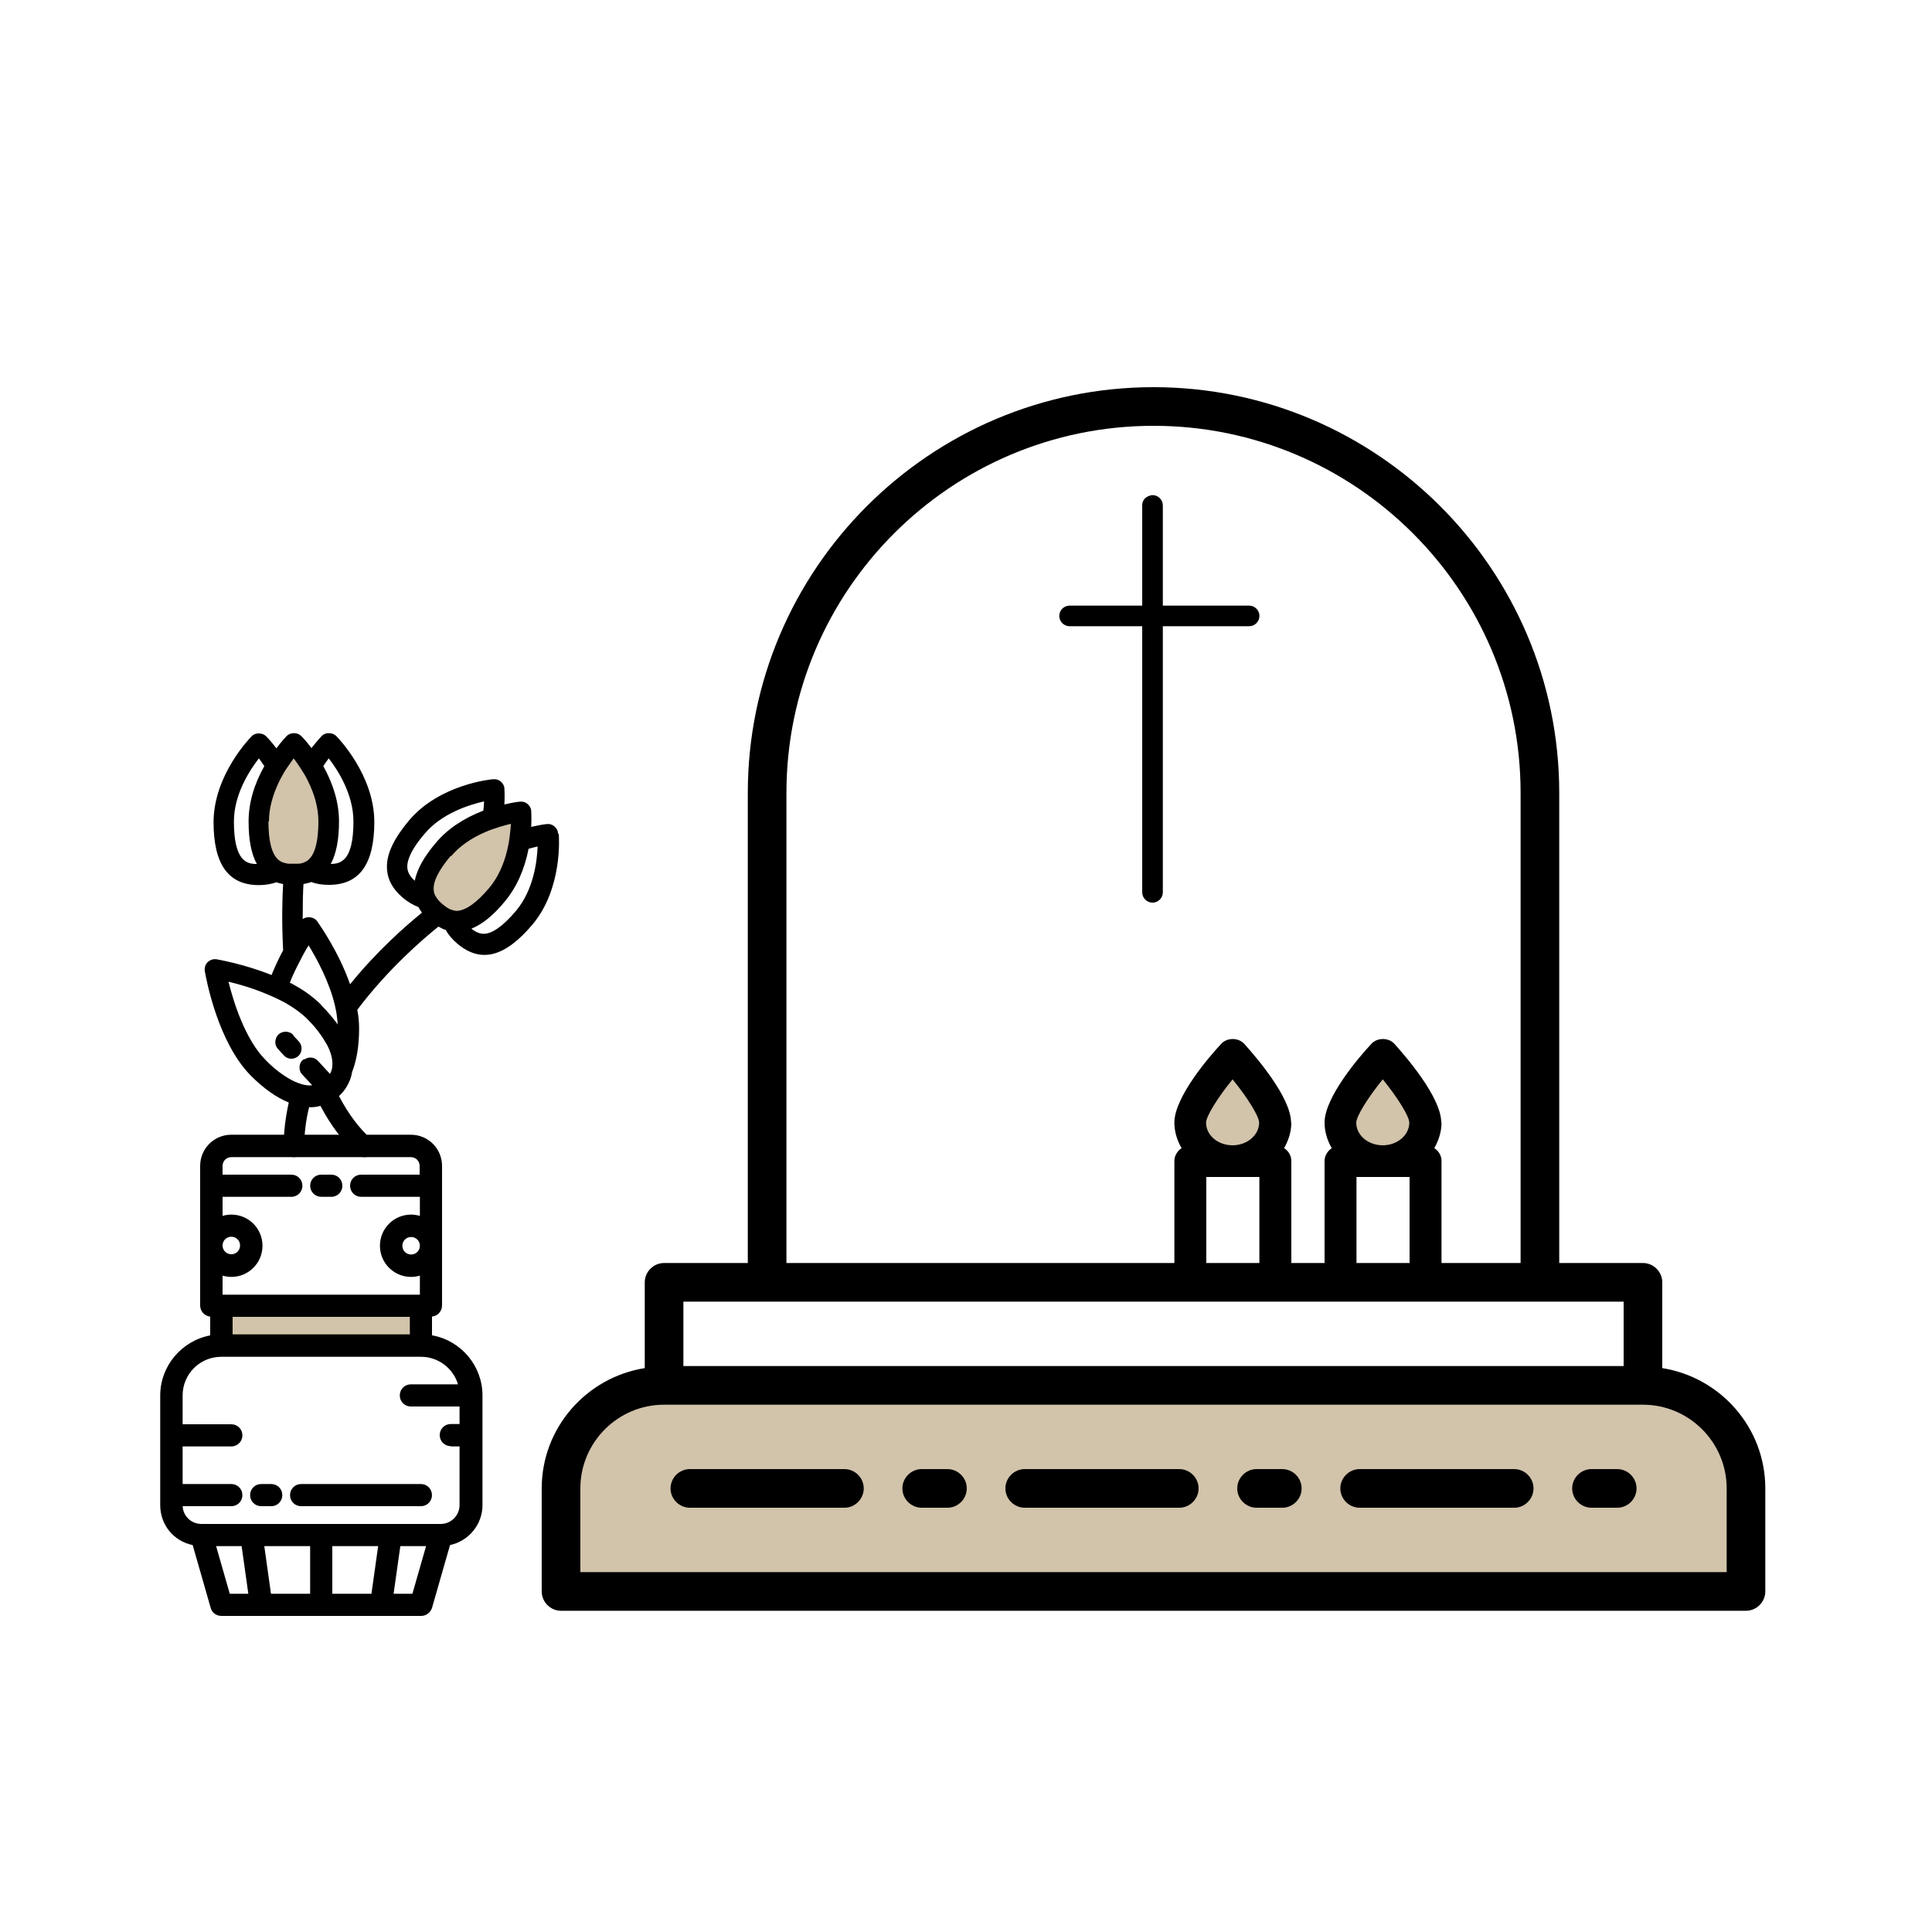
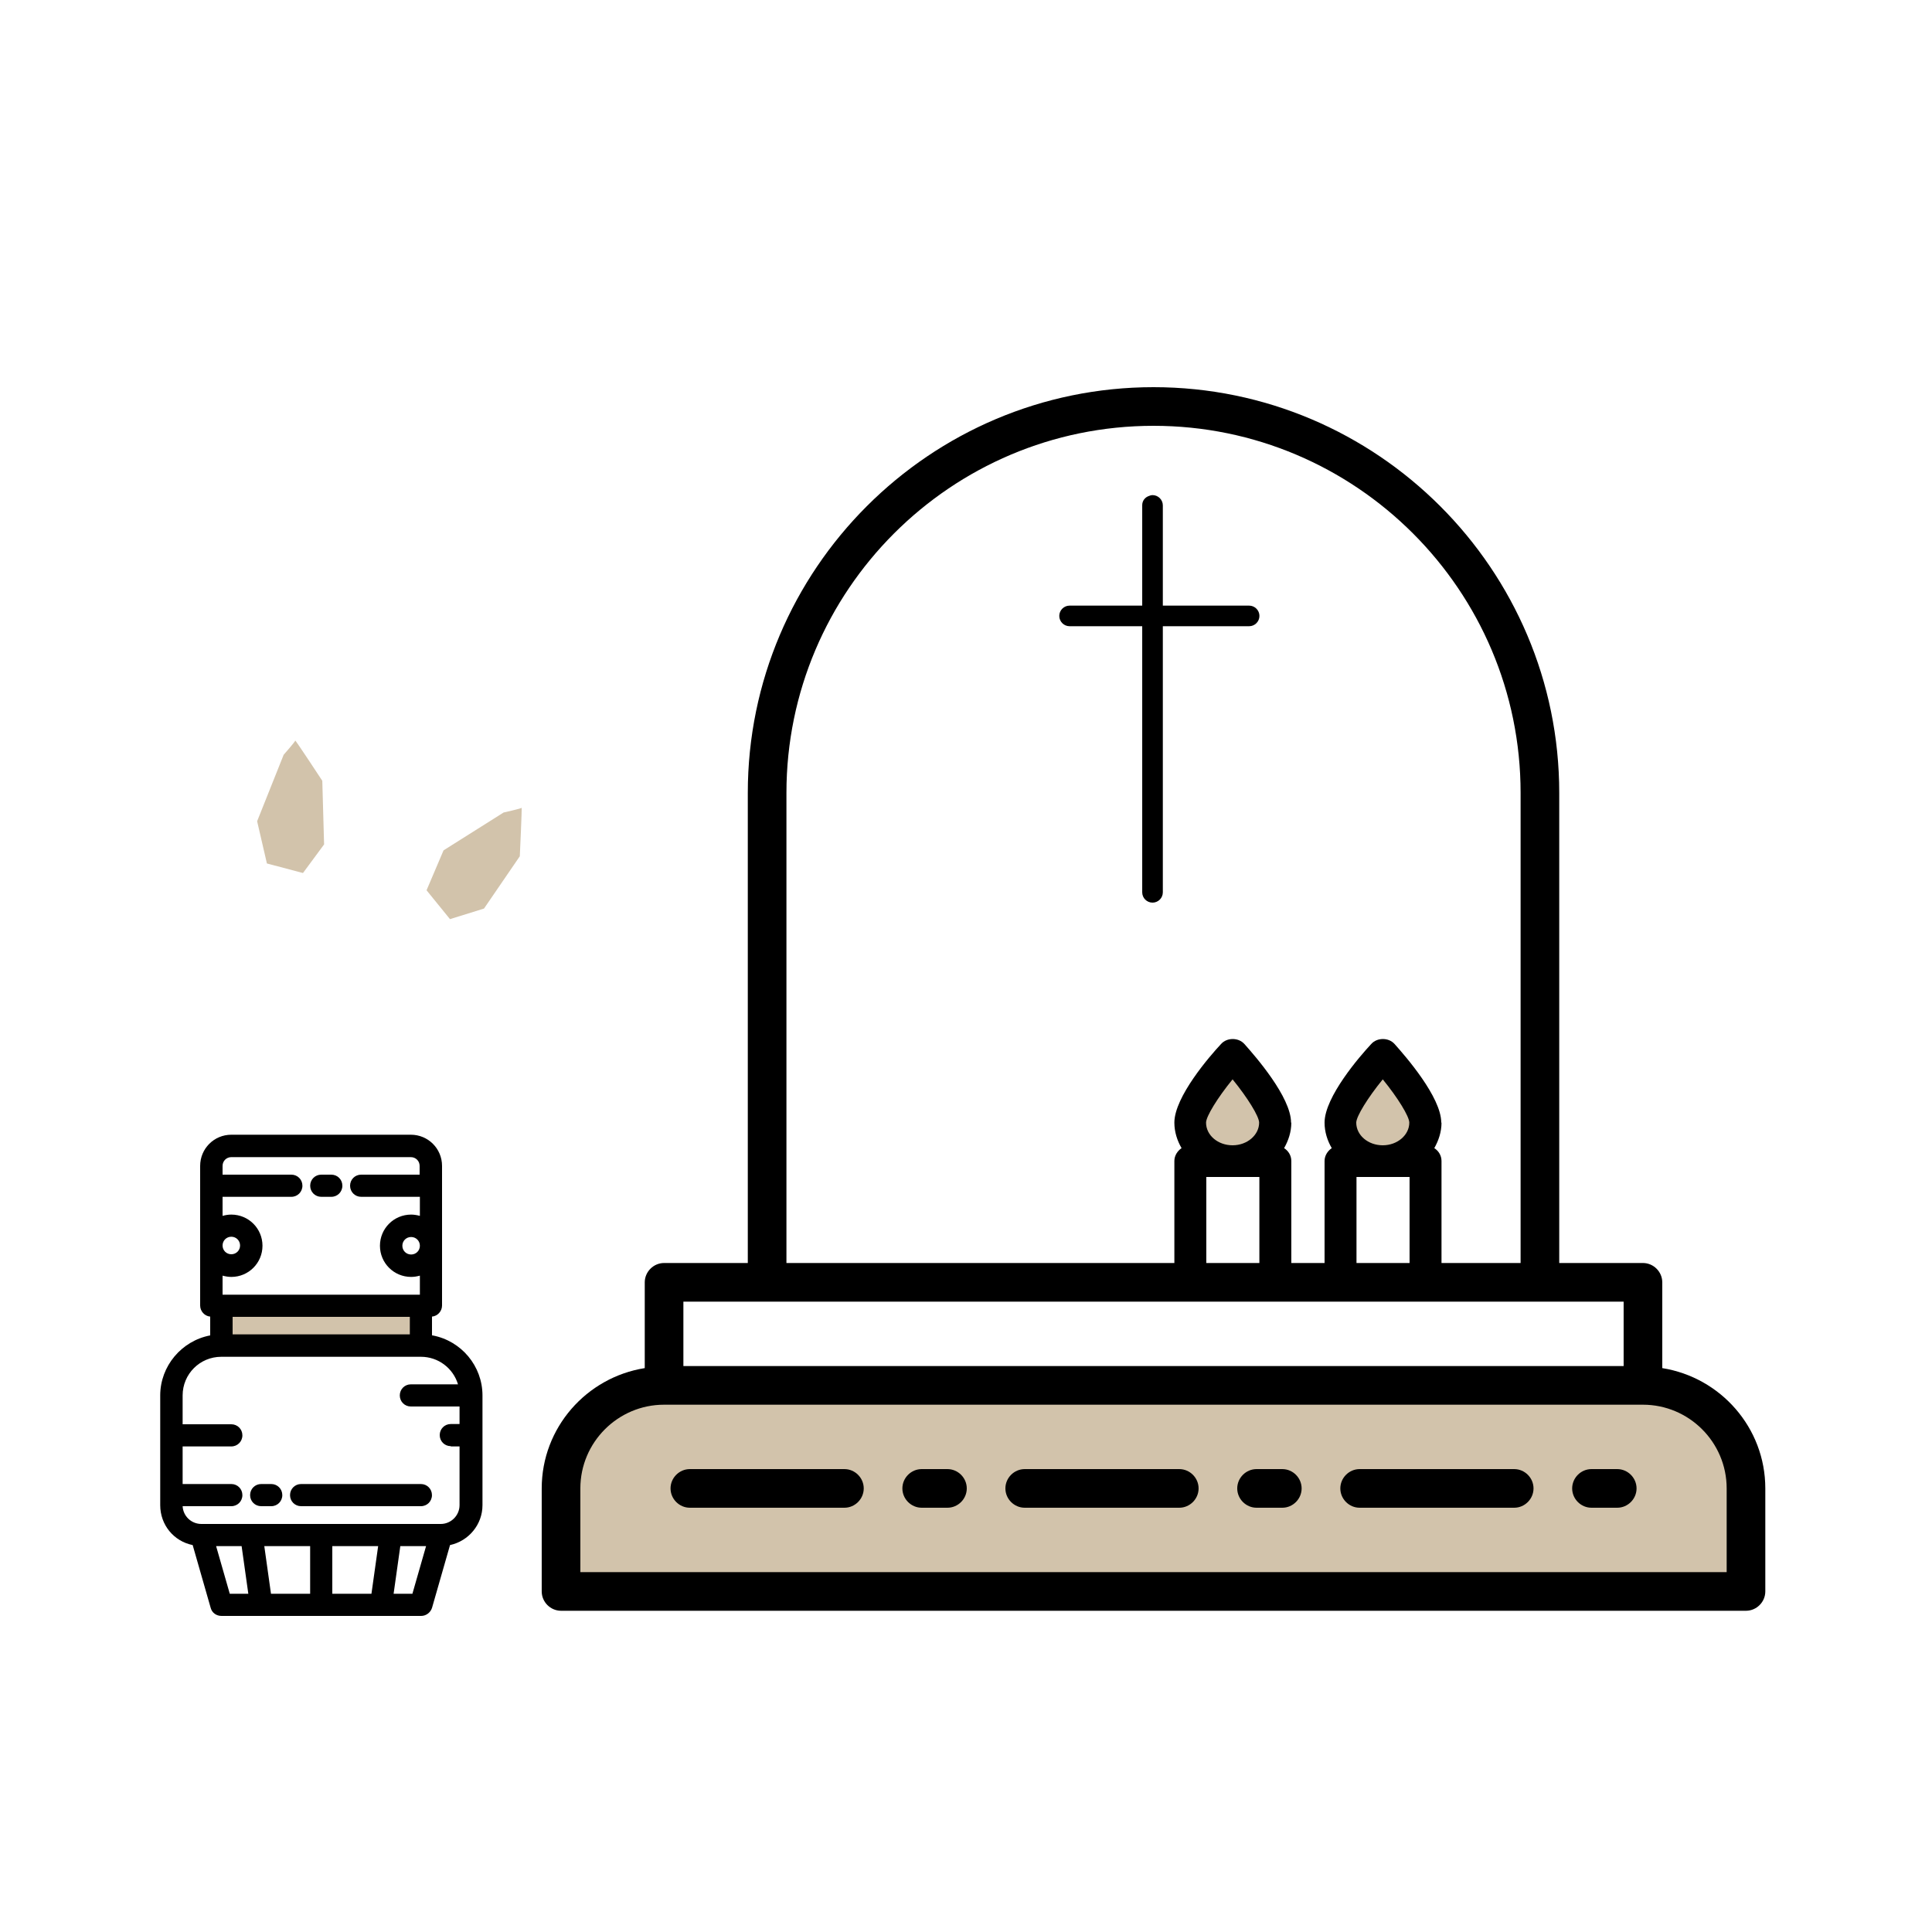
<svg xmlns="http://www.w3.org/2000/svg" width="100" height="100" viewBox="0 0 100 100" fill="none">
-   <path d="M11.387 67.493L11.507 69.6L21.813 69.693L21.787 67.68L11.387 67.493Z" fill="#8F6A2E" fill-opacity="0.4" />
+   <path d="M11.387 67.493L11.507 69.6L21.813 69.693L21.787 67.68Z" fill="#8F6A2E" fill-opacity="0.4" />
  <path d="M63.402 54.68L61.148 58.68L62.788 60.147C62.788 60.147 65.935 59.467 65.935 59.387C65.935 59.307 65.468 55.88 65.468 55.88L63.402 54.693V54.68Z" fill="#8F6A2E" fill-opacity="0.4" />
  <path d="M71.187 54.68L68.934 58.68L70.574 60.147C70.574 60.147 73.72 59.467 73.72 59.387C73.72 59.307 73.254 55.88 73.254 55.88L71.187 54.693V54.68Z" fill="#8F6A2E" fill-opacity="0.4" />
  <path d="M40.305 71.493L32.651 71.32L29.358 75.067L29.078 82.32L90.358 82.493L90.185 74.787L84.451 71.653L40.305 71.493Z" fill="#8F6A2E" fill-opacity="0.4" />
  <path d="M14.682 39.067L13.309 42.507L13.815 44.693L15.682 45.187L16.775 43.707L16.682 40.413C16.682 40.413 15.282 38.28 15.282 38.333C15.282 38.387 14.682 39.067 14.682 39.067Z" fill="#8F6A2E" fill-opacity="0.4" />
  <path d="M26.091 42.04L22.958 44.014L22.078 46.08L23.291 47.574L25.052 47.027L26.905 44.32C26.905 44.32 27.025 41.773 26.998 41.813C26.971 41.853 26.078 42.053 26.078 42.053L26.091 42.04Z" fill="#8F6A2E" fill-opacity="0.4" />
  <path d="M91.372 77.04C91.372 73.893 89.052 71.293 86.039 70.813V66.373C86.039 65.827 85.586 65.373 85.039 65.373H80.706V41.04C80.706 29.467 71.279 20.04 59.706 20.04C48.132 20.04 38.706 29.467 38.706 41.04V65.373H34.372C33.826 65.373 33.372 65.827 33.372 66.373V70.813C30.359 71.293 28.039 73.893 28.039 77.04V82.373C28.039 82.92 28.492 83.373 29.039 83.373H90.372C90.919 83.373 91.372 82.92 91.372 82.373V77.04ZM89.372 81.373H30.039V77.04C30.039 74.653 31.986 72.707 34.372 72.707H85.039C87.426 72.707 89.372 74.653 89.372 77.04V81.373ZM35.372 67.373H84.039V70.707H35.372V67.373ZM40.706 41.04C40.706 30.56 49.226 22.04 59.706 22.04C70.186 22.04 78.706 30.56 78.706 41.04V65.373H40.706V41.04Z" fill="black" />
  <path d="M66.372 76.04H65.039C64.492 76.04 64.039 76.493 64.039 77.04C64.039 77.587 64.492 78.04 65.039 78.04H66.372C66.919 78.04 67.372 77.587 67.372 77.04C67.372 76.493 66.919 76.04 66.372 76.04Z" fill="black" />
  <path d="M78.375 76.04H70.375C69.828 76.04 69.375 76.493 69.375 77.04C69.375 77.587 69.828 78.04 70.375 78.04H78.375C78.922 78.04 79.375 77.587 79.375 77.04C79.375 76.493 78.922 76.04 78.375 76.04Z" fill="black" />
  <path d="M83.708 76.04H82.375C81.828 76.04 81.375 76.493 81.375 77.04C81.375 77.587 81.828 78.04 82.375 78.04H83.708C84.255 78.04 84.708 77.587 84.708 77.04C84.708 76.493 84.255 76.04 83.708 76.04Z" fill="black" />
  <path d="M61.039 76.04H53.039C52.492 76.04 52.039 76.493 52.039 77.04C52.039 77.587 52.492 78.04 53.039 78.04H61.039C61.586 78.04 62.039 77.587 62.039 77.04C62.039 76.493 61.586 76.04 61.039 76.04Z" fill="black" />
  <path d="M43.707 76.04H35.707C35.16 76.04 34.707 76.493 34.707 77.04C34.707 77.587 35.16 78.04 35.707 78.04H43.707C44.254 78.04 44.707 77.587 44.707 77.04C44.707 76.493 44.254 76.04 43.707 76.04Z" fill="black" />
  <path d="M49.04 76.04H47.707C47.16 76.04 46.707 76.493 46.707 77.04C46.707 77.587 47.16 78.04 47.707 78.04H49.04C49.587 78.04 50.04 77.587 50.04 77.04C50.04 76.493 49.587 76.04 49.04 76.04Z" fill="black" />
-   <path d="M28.881 43.133C28.881 42.987 28.8 42.867 28.694 42.773C28.587 42.68 28.467 42.64 28.307 42.653C28.267 42.653 27.96 42.693 27.494 42.8C27.52 42.307 27.494 41.973 27.494 41.973C27.494 41.84 27.414 41.707 27.307 41.613C27.201 41.52 27.067 41.48 26.921 41.493C26.907 41.493 26.587 41.52 26.107 41.64C26.134 41.147 26.107 40.813 26.107 40.813C26.107 40.68 26.027 40.547 25.921 40.453C25.814 40.36 25.667 40.32 25.534 40.333C25.427 40.333 22.734 40.6 21.16 42.48C20.401 43.387 20.027 44.16 20.027 44.853C20.027 45.467 20.294 46 20.867 46.48C21.12 46.693 21.374 46.84 21.654 46.947C21.707 47.04 21.774 47.147 21.84 47.24C20.987 47.933 19.507 49.227 18.12 50.947C17.534 49.267 16.534 47.853 16.414 47.68C16.254 47.453 15.88 47.413 15.667 47.573C15.667 46.773 15.681 46.147 15.707 45.76C15.854 45.733 15.987 45.693 16.12 45.653C16.387 45.76 16.694 45.8 17.027 45.8C18.601 45.8 19.374 44.733 19.374 42.547C19.374 40.107 17.48 38.173 17.401 38.093C17.214 37.907 16.84 37.893 16.654 38.093C16.654 38.093 16.427 38.333 16.12 38.72C15.827 38.32 15.587 38.093 15.587 38.093C15.387 37.893 15.027 37.907 14.841 38.093C14.787 38.147 14.574 38.373 14.307 38.733C14.001 38.333 13.774 38.107 13.774 38.107C13.587 37.92 13.214 37.907 13.027 38.107C12.947 38.187 11.054 40.12 11.054 42.56C11.054 44.747 11.827 45.813 13.4 45.813C13.734 45.813 14.04 45.76 14.307 45.667C14.414 45.707 14.534 45.733 14.654 45.76C14.614 46.373 14.574 47.64 14.654 49.187C14.427 49.613 14.227 50.04 14.054 50.467C12.627 49.893 11.28 49.667 11.214 49.653C11.04 49.627 10.88 49.68 10.747 49.8C10.627 49.92 10.574 50.093 10.601 50.267C10.667 50.64 11.267 53.96 13.001 55.693C13.654 56.347 14.32 56.813 14.947 57.067C14.774 57.84 14.681 58.613 14.681 59.36C14.681 59.653 14.921 59.893 15.214 59.893C15.507 59.893 15.747 59.653 15.747 59.36C15.747 58.693 15.827 58 16 57.307C16.201 57.32 16.387 57.293 16.587 57.24C17.12 58.253 17.761 59.107 18.507 59.76C18.601 59.853 18.734 59.893 18.867 59.893C19.014 59.893 19.16 59.827 19.267 59.72C19.467 59.507 19.441 59.16 19.227 58.973C18.587 58.4 18.027 57.653 17.547 56.733C17.574 56.707 17.601 56.68 17.627 56.653C17.814 56.467 18.134 56.067 18.227 55.48C18.467 54.867 18.587 54.107 18.587 53.227C18.587 52.933 18.561 52.613 18.494 52.267C20.054 50.187 21.881 48.613 22.694 47.96C22.814 48.027 22.934 48.093 23.067 48.133C23.214 48.387 23.414 48.627 23.667 48.84C24.881 49.867 26.134 49.547 27.561 47.853C29.134 45.987 28.934 43.28 28.921 43.173L28.881 43.133ZM27.827 43.813C27.8 44.587 27.614 46.067 26.707 47.147C26.054 47.92 25.48 48.333 25.041 48.333C24.84 48.333 24.627 48.253 24.401 48.067C24.96 47.84 25.534 47.387 26.134 46.653C26.734 45.933 27.147 45.013 27.36 43.933C27.547 43.88 27.707 43.84 27.84 43.813H27.827ZM23.347 44.32C23.774 43.813 24.374 43.387 25.12 43.067C25.241 43.013 25.374 42.96 25.494 42.92C25.627 42.88 25.747 42.84 25.854 42.8C26.081 42.733 26.28 42.68 26.441 42.64C26.441 42.8 26.414 43 26.387 43.24C26.374 43.36 26.36 43.48 26.334 43.613C26.307 43.747 26.28 43.867 26.254 44C26.067 44.787 25.747 45.453 25.32 45.96C24.68 46.72 24.12 47.12 23.654 47.147C23.574 47.147 23.494 47.133 23.387 47.093C23.347 47.093 23.32 47.067 23.28 47.053C23.214 47.027 23.147 46.987 23.094 46.947C23.041 46.907 22.987 46.867 22.921 46.813C22.867 46.773 22.827 46.733 22.774 46.68L22.747 46.653C22.667 46.573 22.601 46.48 22.547 46.387C22.494 46.307 22.467 46.213 22.454 46.12C22.387 45.68 22.68 45.067 23.334 44.293L23.347 44.32ZM25.014 41.96C23.974 42.36 23.147 42.92 22.547 43.64C21.934 44.36 21.587 45 21.467 45.587C21.201 45.347 21.081 45.12 21.081 44.853C21.081 44.427 21.387 43.84 21.974 43.16C22.867 42.093 24.294 41.653 25.054 41.48C25.054 41.613 25.041 41.773 25.014 41.973V41.96ZM13.28 44.72C12.774 44.72 12.107 44.573 12.107 42.52C12.107 41.12 12.921 39.867 13.4 39.253C13.48 39.36 13.574 39.493 13.681 39.653C13.134 40.627 12.867 41.587 12.867 42.52C12.867 43.453 13.001 44.187 13.294 44.72H13.28ZM13.921 42.52C13.921 41.853 14.107 41.147 14.467 40.413C14.534 40.293 14.587 40.173 14.654 40.067C14.72 39.947 14.787 39.84 14.854 39.747C14.987 39.547 15.107 39.387 15.2 39.253C15.294 39.373 15.414 39.547 15.547 39.747C15.614 39.853 15.681 39.96 15.747 40.067C15.814 40.173 15.88 40.293 15.934 40.413C16.294 41.133 16.48 41.84 16.48 42.52C16.48 43.533 16.307 44.2 15.974 44.493C15.907 44.56 15.827 44.6 15.734 44.64C15.64 44.68 15.534 44.707 15.414 44.707C15.267 44.707 15.12 44.707 14.974 44.707C14.854 44.707 14.747 44.667 14.64 44.64C14.547 44.6 14.467 44.56 14.4 44.493C14.067 44.2 13.894 43.533 13.894 42.52H13.921ZM15.734 54.827L15.667 54.867C15.547 54.973 15.494 55.133 15.507 55.293C15.507 55.413 15.56 55.533 15.64 55.613L16.16 56.173C15.934 56.2 15.694 56.16 15.427 56.053C15.2 55.973 14.96 55.84 14.72 55.68C14.521 55.547 14.307 55.387 14.081 55.187C13.974 55.093 13.867 54.987 13.761 54.88C12.681 53.8 12.081 51.84 11.827 50.813C12.334 50.933 13.094 51.147 13.867 51.48C13.974 51.52 14.081 51.573 14.174 51.613C14.267 51.653 14.374 51.707 14.48 51.76C14.681 51.853 14.867 51.96 15.054 52.08C15.347 52.267 15.614 52.467 15.841 52.68L15.907 52.747C16.147 52.987 16.347 53.213 16.52 53.453C16.68 53.667 16.814 53.88 16.934 54.093C17.134 54.48 17.227 54.84 17.201 55.16C17.201 55.32 17.147 55.453 17.081 55.587L16.454 54.907C16.28 54.72 16 54.68 15.774 54.827H15.734ZM16.627 52.013C16.414 51.8 16.16 51.587 15.88 51.387C15.654 51.227 15.387 51.067 15.094 50.907C15.067 50.893 15.04 50.88 15.001 50.867C15.04 50.773 15.067 50.693 15.107 50.6C15.28 50.213 15.48 49.813 15.694 49.413C15.787 49.24 15.88 49.08 15.974 48.933C16.414 49.653 17.054 50.84 17.334 52.04C17.414 52.36 17.454 52.68 17.48 53.027C17.387 52.893 17.28 52.76 17.16 52.613C16.974 52.387 16.8 52.2 16.614 52.013H16.627ZM16.734 39.653C16.84 39.493 16.934 39.36 17.014 39.253C17.494 39.867 18.294 41.12 18.294 42.52C18.294 44.573 17.627 44.707 17.12 44.72C17.401 44.2 17.547 43.467 17.547 42.52C17.547 41.573 17.267 40.613 16.734 39.653Z" fill="black" />
-   <path d="M15.185 53.573C15.092 53.467 14.959 53.413 14.812 53.4C14.665 53.4 14.532 53.44 14.425 53.533C14.319 53.627 14.265 53.76 14.252 53.907C14.239 54.053 14.292 54.187 14.385 54.293L14.692 54.627C14.785 54.733 14.932 54.8 15.079 54.8C15.212 54.8 15.332 54.747 15.439 54.667C15.652 54.467 15.665 54.133 15.479 53.92L15.172 53.587L15.185 53.573Z" fill="black" />
  <path d="M17.148 60.8H16.628C16.308 60.8 16.055 61.053 16.055 61.373C16.055 61.693 16.308 61.947 16.628 61.947H17.148C17.468 61.947 17.721 61.693 17.721 61.373C17.721 61.053 17.468 60.8 17.148 60.8Z" fill="black" />
  <path d="M22.36 69.12V68.147C22.653 68.12 22.88 67.867 22.88 67.573V60.347C22.88 59.453 22.16 58.733 21.266 58.733H11.973C11.08 58.733 10.36 59.453 10.36 60.347V67.573C10.36 67.867 10.586 68.12 10.88 68.147V69.12C9.4 69.4 8.293 70.707 8.293 72.227V77.907C8.293 78.92 8.986 79.773 9.973 79.973L10.906 83.227C10.973 83.48 11.2 83.64 11.466 83.64H21.8C22.053 83.64 22.28 83.467 22.36 83.227L23.293 79.973C24.266 79.76 24.973 78.907 24.973 77.907V72.227C24.973 70.707 23.88 69.4 22.386 69.12H22.36ZM19.573 80.027L19.226 82.493H17.2V80.027H19.573ZM22.053 80.027L21.346 82.493H20.373L20.72 80.027H22.04H22.053ZM12.866 82.493H11.893L11.186 80.027H12.506L12.853 82.493H12.866ZM16.053 80.027V82.493H14.026L13.68 80.027H16.053ZM21.28 64.933C21.026 64.933 20.826 64.733 20.826 64.48C20.826 64.227 21.026 64.027 21.28 64.027C21.533 64.027 21.733 64.227 21.733 64.48C21.733 64.733 21.533 64.933 21.28 64.933ZM21.733 60.8H18.693C18.373 60.8 18.12 61.053 18.12 61.373C18.12 61.693 18.373 61.947 18.693 61.947H21.733V62.933C21.586 62.893 21.426 62.867 21.28 62.867C20.386 62.867 19.666 63.587 19.666 64.48C19.666 65.373 20.386 66.093 21.28 66.093C21.44 66.093 21.586 66.067 21.733 66.027V67.013H11.52V66.027C11.666 66.067 11.826 66.093 11.973 66.093C12.866 66.093 13.586 65.373 13.586 64.48C13.586 63.587 12.866 62.867 11.973 62.867C11.813 62.867 11.666 62.893 11.52 62.933V61.947H15.08C15.4 61.947 15.653 61.693 15.653 61.373C15.653 61.053 15.4 60.8 15.08 60.8H11.52V60.347C11.52 60.093 11.72 59.893 11.973 59.893H21.266C21.52 59.893 21.72 60.093 21.72 60.347V60.8H21.733ZM11.973 64.013C12.226 64.013 12.426 64.213 12.426 64.467C12.426 64.72 12.226 64.92 11.973 64.92C11.72 64.92 11.52 64.72 11.52 64.467C11.52 64.213 11.72 64.013 11.973 64.013ZM23.333 74.867H23.786V77.907C23.786 78.44 23.346 78.88 22.813 78.88H10.426C9.906 78.88 9.48 78.48 9.453 77.96H11.973C12.293 77.96 12.546 77.707 12.546 77.387C12.546 77.067 12.293 76.813 11.973 76.813H9.453V74.867H11.973C12.293 74.867 12.546 74.613 12.546 74.293C12.546 73.973 12.293 73.72 11.973 73.72H9.453V72.227C9.453 71.12 10.346 70.227 11.453 70.227H21.786C22.68 70.227 23.453 70.813 23.706 71.653H21.266C20.946 71.653 20.693 71.907 20.693 72.227C20.693 72.547 20.946 72.8 21.266 72.8H23.786V73.707H23.333C23.013 73.707 22.76 73.96 22.76 74.28C22.76 74.6 23.013 74.853 23.333 74.853V74.867ZM12.04 69.067V68.16H21.213V69.067H12.04Z" fill="black" />
  <path d="M21.785 76.813H15.585C15.265 76.813 15.012 77.067 15.012 77.387C15.012 77.707 15.265 77.96 15.585 77.96H21.785C22.105 77.96 22.358 77.707 22.358 77.387C22.358 77.067 22.105 76.813 21.785 76.813Z" fill="black" />
  <path d="M14.039 76.813H13.519C13.199 76.813 12.945 77.067 12.945 77.387C12.945 77.707 13.199 77.96 13.519 77.96H14.039C14.359 77.96 14.612 77.707 14.612 77.387C14.612 77.067 14.359 76.813 14.039 76.813Z" fill="black" />
  <path d="M74.599 58.107C74.599 56.787 72.745 54.667 72.185 54.04C71.879 53.693 71.279 53.693 70.972 54.04C70.399 54.653 68.559 56.773 68.559 58.107C68.559 58.587 68.705 59.04 68.932 59.427C68.719 59.573 68.559 59.813 68.559 60.093V65.867H70.212V60.92H72.959V65.867H74.612V60.093C74.612 59.813 74.465 59.573 74.239 59.427C74.465 59.027 74.612 58.587 74.612 58.107H74.599ZM71.572 59.28C70.812 59.28 70.199 58.76 70.199 58.107C70.199 57.787 70.799 56.813 71.572 55.867C72.345 56.813 72.945 57.787 72.945 58.107C72.945 58.747 72.332 59.28 71.572 59.28Z" fill="black" />
  <path d="M66.825 58.107C66.825 56.787 64.972 54.667 64.412 54.04C64.105 53.693 63.505 53.693 63.199 54.04C62.625 54.653 60.785 56.773 60.785 58.107C60.785 58.587 60.932 59.04 61.158 59.427C60.945 59.573 60.785 59.813 60.785 60.093V65.867H62.438V60.92H65.185V65.867H66.838V60.093C66.838 59.813 66.692 59.573 66.465 59.427C66.692 59.027 66.838 58.587 66.838 58.107H66.825ZM63.798 59.28C63.038 59.28 62.425 58.76 62.425 58.107C62.425 57.787 63.025 56.813 63.798 55.867C64.572 56.813 65.172 57.787 65.172 58.107C65.172 58.747 64.558 59.28 63.798 59.28Z" fill="black" />
  <path d="M64.655 31.347H60.188V26.16C60.188 25.867 59.948 25.627 59.655 25.627C59.602 25.627 59.535 25.64 59.481 25.667C59.268 25.733 59.121 25.92 59.121 26.147C59.121 26.147 59.121 26.147 59.121 26.16V31.347H55.361C55.068 31.347 54.828 31.587 54.828 31.88C54.828 32.173 55.068 32.413 55.361 32.413H59.121V46.187C59.121 46.48 59.361 46.72 59.655 46.72C59.948 46.72 60.188 46.48 60.188 46.187V32.413H64.655C64.948 32.413 65.188 32.173 65.188 31.88C65.188 31.587 64.948 31.347 64.655 31.347Z" fill="black" />
</svg>